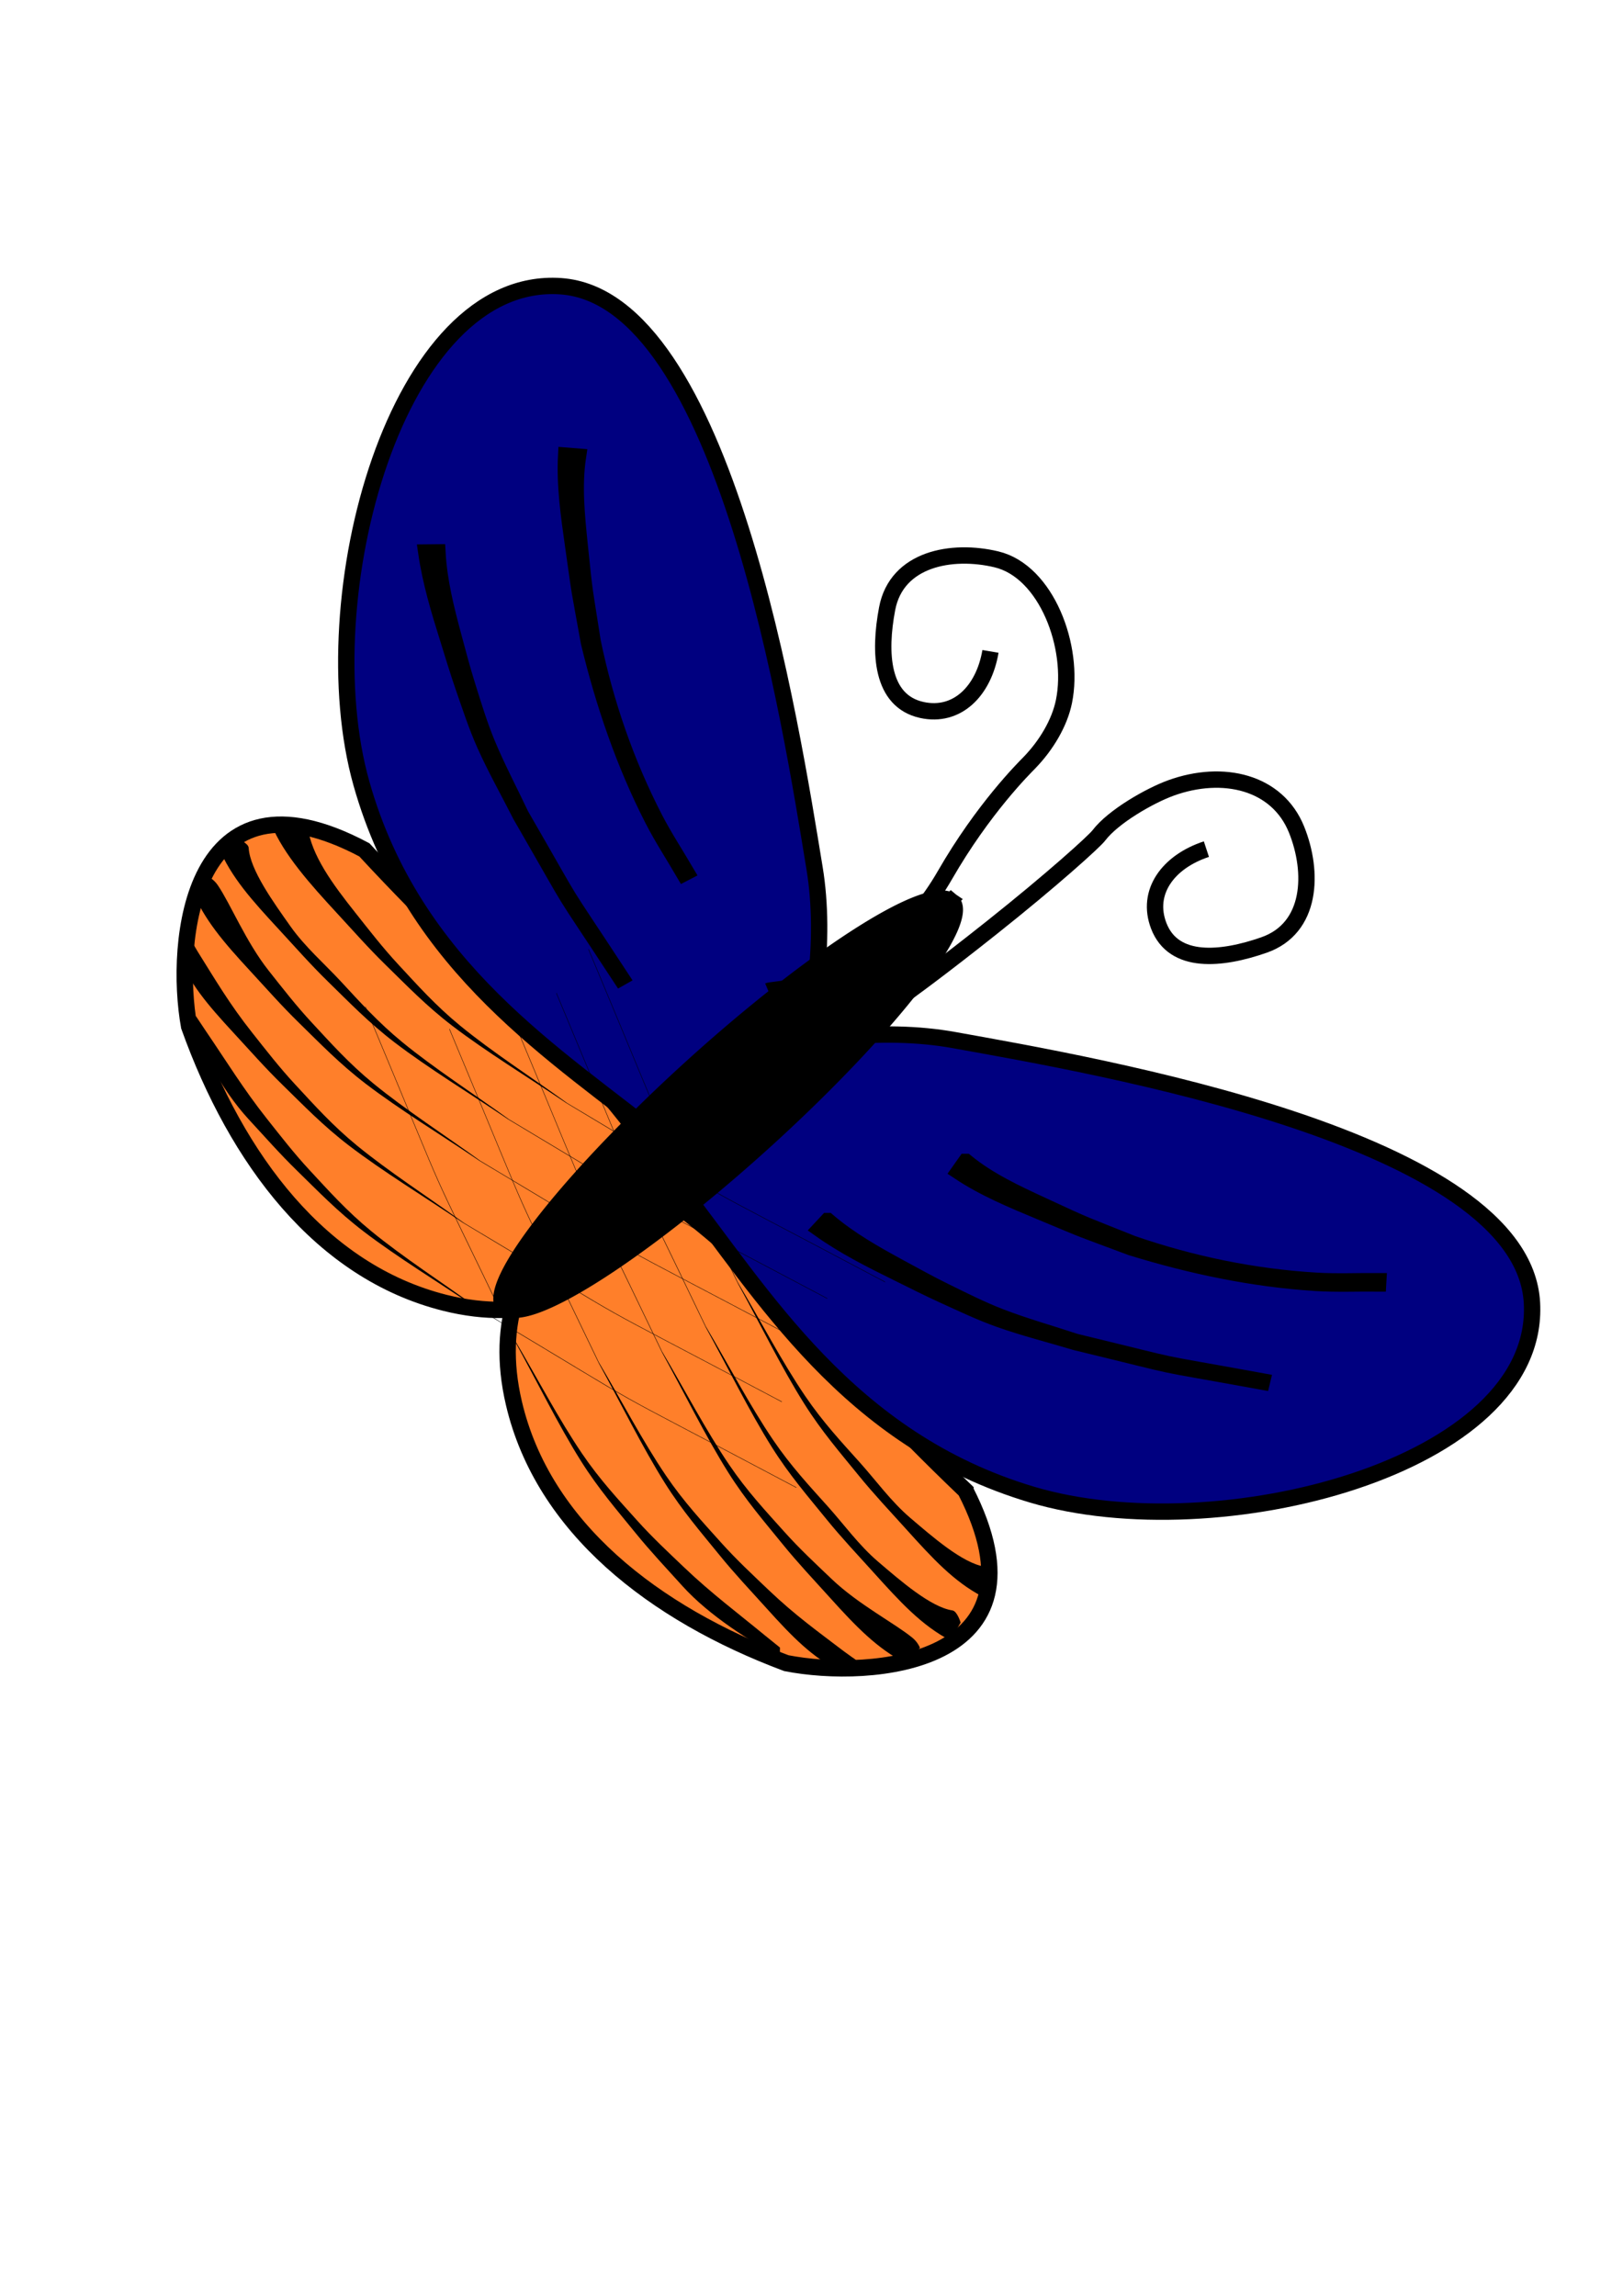
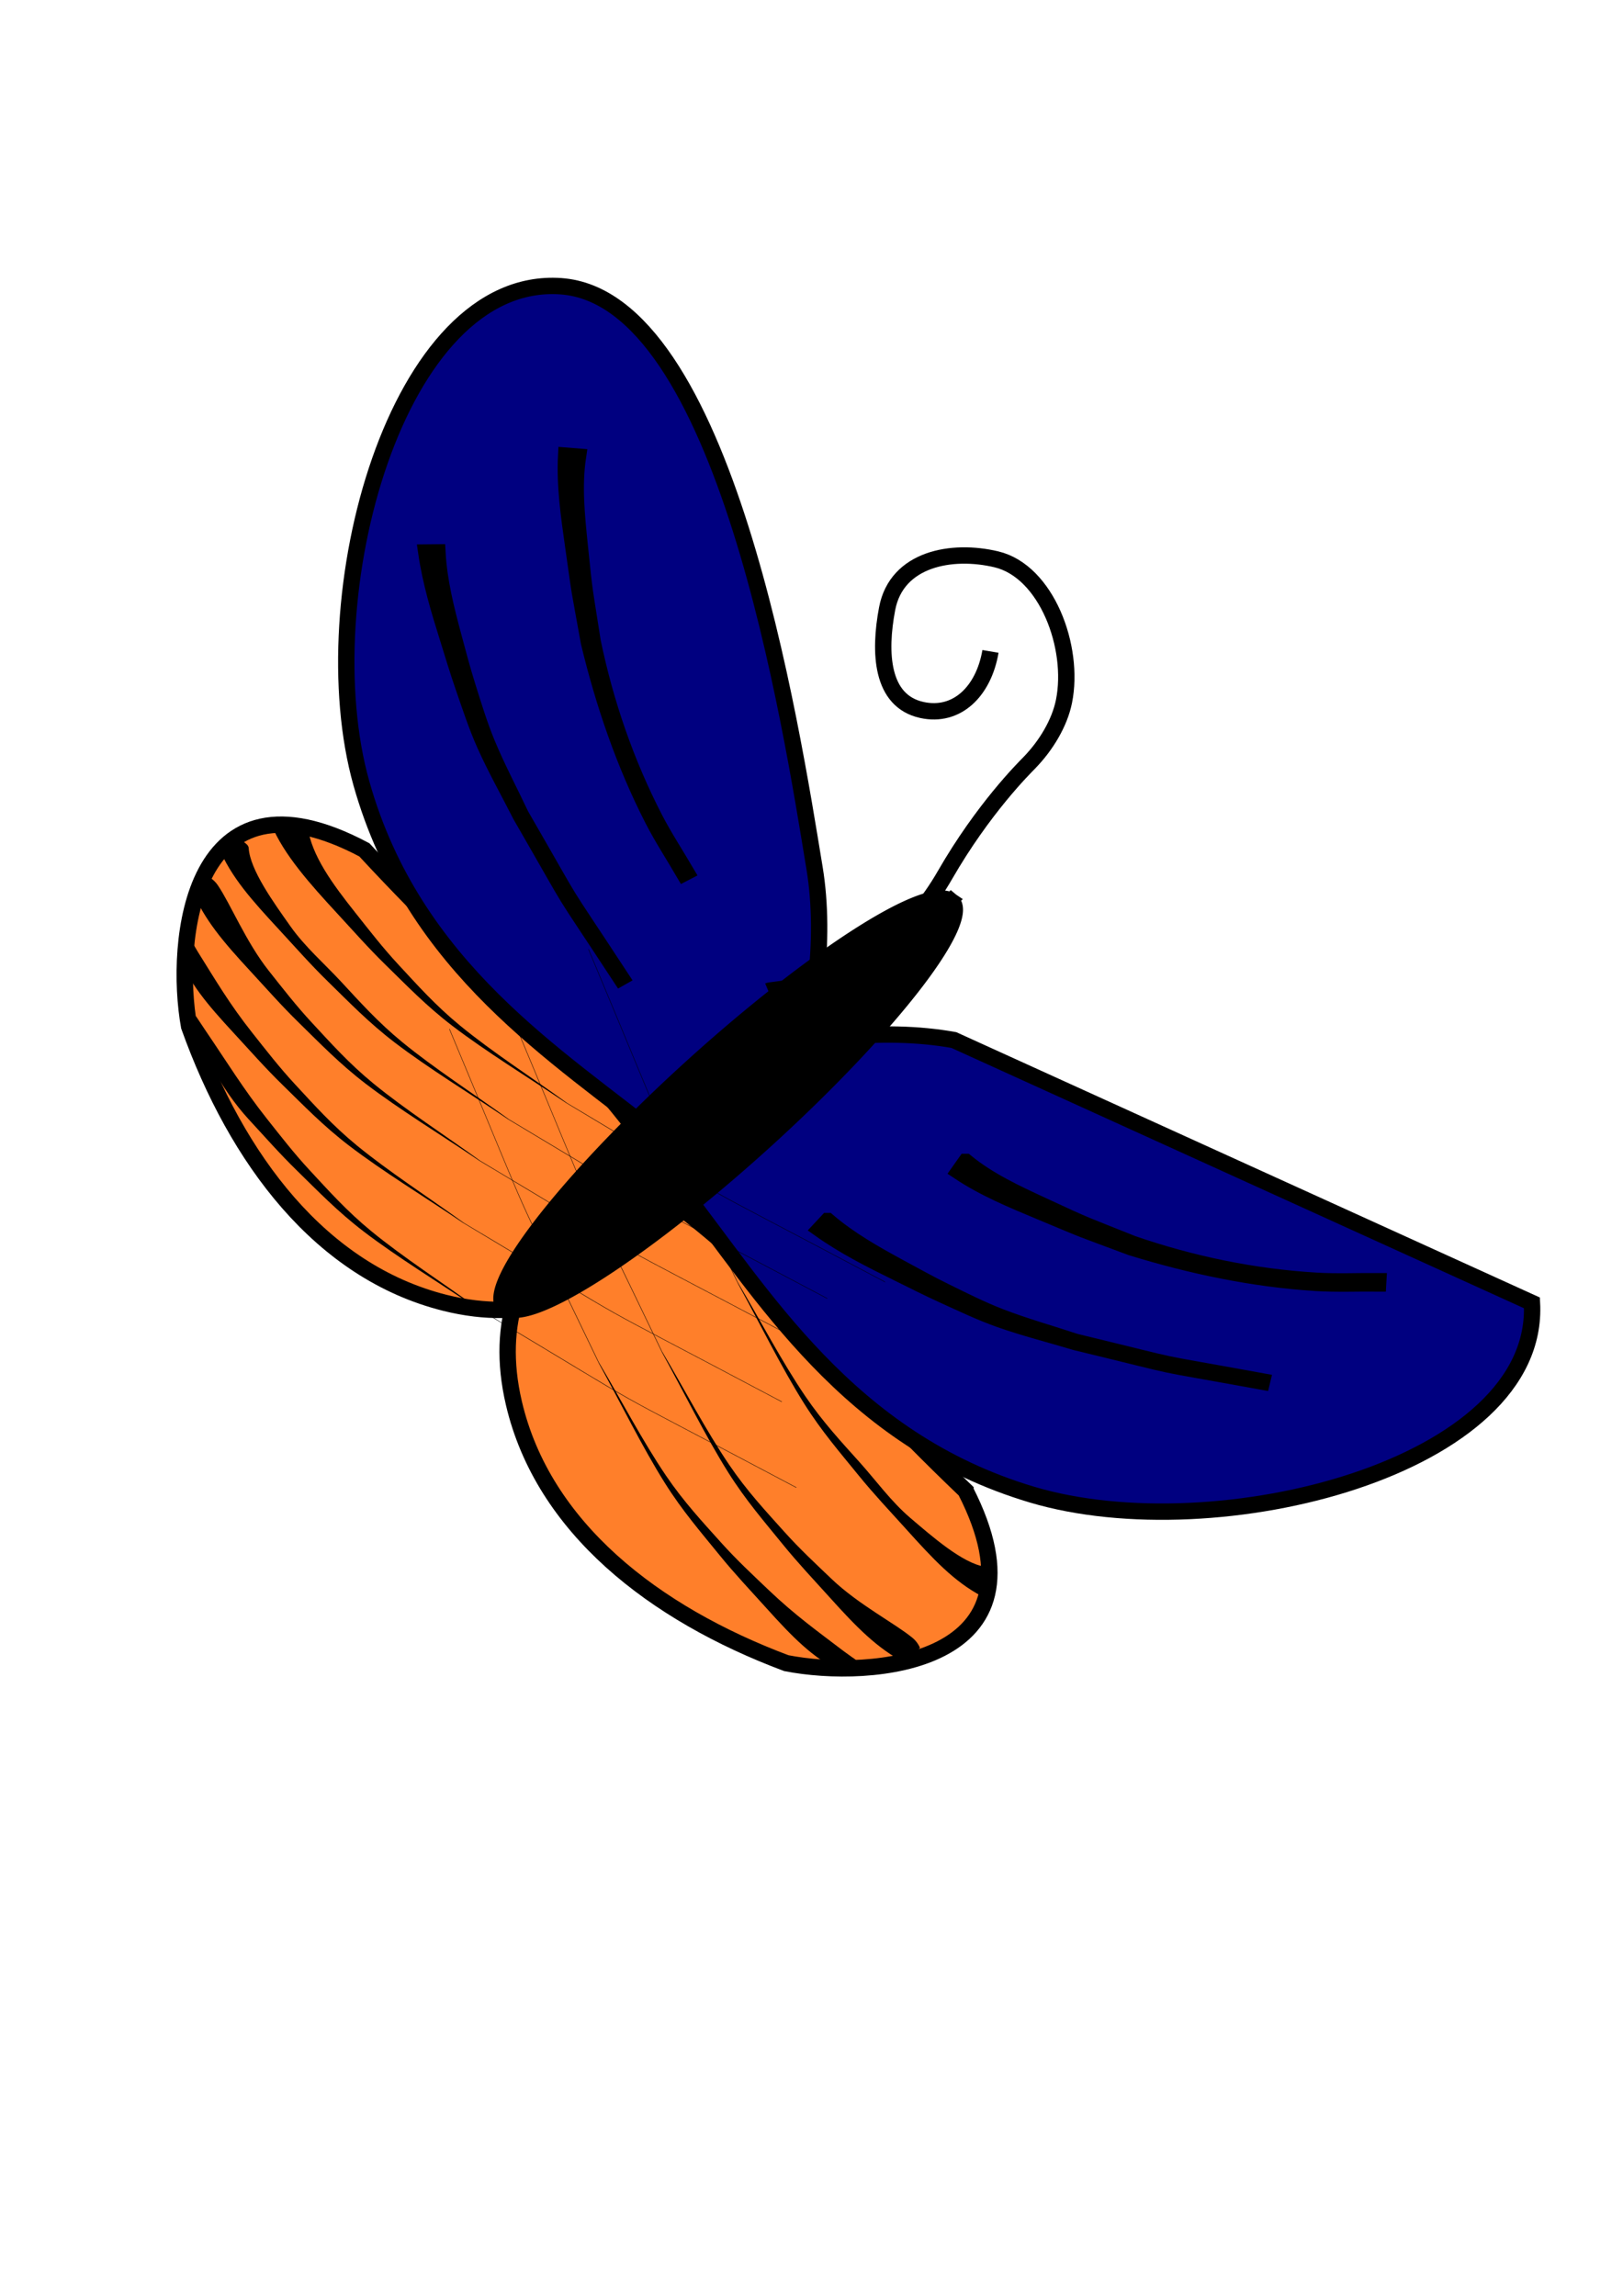
<svg xmlns="http://www.w3.org/2000/svg" xmlns:ns1="http://www.inkscape.org/namespaces/inkscape" xmlns:ns2="http://sodipodi.sourceforge.net/DTD/sodipodi-0.dtd" width="210mm" height="297mm" id="svg10697" version="1.1" ns1:version="0.47 r22583" ns2:docname="papillon_bleu_orange.svg">
  <defs id="defs10699">
    <ns1:path-effect effect="skeletal" id="path-effect12491" is_visible="true" pattern="m -408.781,331.289 c 0.771,14.082 4.199,27.658 7.851,41.219 2.174,8.072 4.291,16.164 6.8,24.138 2.975,9.455 5.849,18.973 9.644,28.129 4.942,11.923 11.018,23.344 16.526,35.016 30.962,53.635 14.67,27.173 48.912,79.364 0,0 -0.105,0.06 -0.105,0.06 l 0,0 c -34.246,-52.198 -17.952,-25.732 -48.918,-79.376 -5.849,-11.57 -12.268,-22.868 -17.546,-34.709 -4.052,-9.091 -7.134,-18.587 -10.4,-27.988 -2.752,-7.921 -5.142,-15.964 -7.648,-23.966 -4.314,-13.777 -8.467,-27.505 -10.538,-41.83 0,0 5.422,-0.056 5.422,-0.056 z" copytype="single_stretched" prop_scale="1" scale_y_rel="false" spacing="0" normal_offset="0" tang_offset="0" prop_units="false" vertical_pattern="false" fuse_tolerance="0" />
    <ns1:path-effect effect="skeletal" id="path-effect11375" is_visible="true" pattern="m 185.529,340.546 c 0,64.302 -78.266,55 -160,37.143 -80.548,-17.598 -168.571,-59.27 -168.571,-123.571 0,-64.302 88.876,-98.21 169.286,-116.429 44.136,-10 120.902,-22.547 148.232,4.619 19.901,19.782 11.054,171.144 11.054,198.238 z" copytype="single_stretched" prop_scale="1" scale_y_rel="false" spacing="0" normal_offset="0" tang_offset="0" prop_units="false" vertical_pattern="false" fuse_tolerance="0" />
    <ns1:perspective ns2:type="inkscape:persp3d" ns1:vp_x="0 : 526.18109 : 1" ns1:vp_y="0 : 1000 : 0" ns1:vp_z="744.09448 : 526.18109 : 1" ns1:persp3d-origin="372.04724 : 350.78739 : 1" id="perspective10705" />
    <ns1:perspective id="perspective11478" ns1:persp3d-origin="0.5 : 0.33333333 : 1" ns1:vp_z="1 : 0.5 : 1" ns1:vp_y="0 : 1000 : 0" ns1:vp_x="0 : 0.5 : 1" ns2:type="inkscape:persp3d" />
    <ns1:perspective id="perspective12375" ns1:persp3d-origin="0.5 : 0.33333333 : 1" ns1:vp_z="1 : 0.5 : 1" ns1:vp_y="0 : 1000 : 0" ns1:vp_x="0 : 0.5 : 1" ns2:type="inkscape:persp3d" />
    <ns1:perspective id="perspective12440" ns1:persp3d-origin="0.5 : 0.33333333 : 1" ns1:vp_z="1 : 0.5 : 1" ns1:vp_y="0 : 1000 : 0" ns1:vp_x="0 : 0.5 : 1" ns2:type="inkscape:persp3d" />
    <ns1:perspective id="perspective12462" ns1:persp3d-origin="0.5 : 0.33333333 : 1" ns1:vp_z="1 : 0.5 : 1" ns1:vp_y="0 : 1000 : 0" ns1:vp_x="0 : 0.5 : 1" ns2:type="inkscape:persp3d" />
    <ns1:perspective id="perspective12508" ns1:persp3d-origin="0.5 : 0.33333333 : 1" ns1:vp_z="1 : 0.5 : 1" ns1:vp_y="0 : 1000 : 0" ns1:vp_x="0 : 0.5 : 1" ns2:type="inkscape:persp3d" />
    <ns1:path-effect effect="skeletal" id="path-effect12491-2" is_visible="true" pattern="m -437.065,339.351 c 0.771,14.082 4.199,27.658 7.851,41.219 2.174,8.072 4.291,16.164 6.8,24.138 2.975,9.455 5.849,18.973 9.644,28.129 4.942,11.923 11.018,23.344 16.526,35.016 30.962,53.635 14.67,27.173 48.912,79.364 0,0 -0.105,0.06 -0.105,0.06 l 0,0 c -34.246,-52.198 -17.952,-25.732 -48.918,-79.376 -5.849,-11.57 -12.268,-22.868 -17.546,-34.709 -4.052,-9.091 -7.134,-18.587 -10.4,-27.988 -2.752,-7.921 -5.142,-15.964 -7.648,-23.966 -4.314,-13.777 -8.467,-27.505 -10.538,-41.83 0,0 5.422,-0.056 5.422,-0.056 z" copytype="single_stretched" prop_scale="1" scale_y_rel="false" spacing="0" normal_offset="0" tang_offset="0" prop_units="false" vertical_pattern="false" fuse_tolerance="0" />
    <ns1:perspective id="perspective12508-6" ns1:persp3d-origin="0.5 : 0.33333333 : 1" ns1:vp_z="1 : 0.5 : 1" ns1:vp_y="0 : 1000 : 0" ns1:vp_x="0 : 0.5 : 1" ns2:type="inkscape:persp3d" />
    <ns1:path-effect effect="skeletal" id="path-effect12491-3" is_visible="true" pattern="m -451.207,359.555 c 0.771,14.082 4.199,27.658 7.851,41.219 2.174,8.072 4.291,16.164 6.8,24.138 2.975,9.455 5.849,18.973 9.644,28.129 4.942,11.923 11.018,23.344 16.526,35.016 30.962,53.635 14.67,27.173 48.912,79.364 0,0 -0.105,0.06 -0.105,0.06 l 0,0 c -34.246,-52.198 -17.952,-25.732 -48.918,-79.376 -5.849,-11.57 -12.268,-22.868 -17.546,-34.709 -4.052,-9.091 -7.134,-18.587 -10.4,-27.988 -2.752,-7.921 -5.142,-15.964 -7.648,-23.966 -4.314,-13.777 -8.467,-27.505 -10.538,-41.83 0,0 5.422,-0.056 5.422,-0.056 z" copytype="single_stretched" prop_scale="1" scale_y_rel="false" spacing="0" normal_offset="0" tang_offset="0" prop_units="false" vertical_pattern="false" fuse_tolerance="0" />
    <ns1:perspective id="perspective12508-3" ns1:persp3d-origin="0.5 : 0.33333333 : 1" ns1:vp_z="1 : 0.5 : 1" ns1:vp_y="0 : 1000 : 0" ns1:vp_x="0 : 0.5 : 1" ns2:type="inkscape:persp3d" />
    <ns1:path-effect effect="skeletal" id="path-effect12491-28" is_visible="true" pattern="m -459.288,389.859 c 0.771,14.082 4.199,27.658 7.851,41.219 2.174,8.072 4.291,16.164 6.8,24.138 2.975,9.455 5.849,18.973 9.644,28.129 4.942,11.923 11.018,23.344 16.526,35.016 30.962,53.635 14.67,27.173 48.912,79.364 0,0 -0.105,0.06 -0.105,0.06 l 0,0 c -34.246,-52.198 -17.952,-25.732 -48.918,-79.376 -5.849,-11.57 -12.268,-22.868 -17.546,-34.709 -4.052,-9.091 -7.134,-18.587 -10.4,-27.988 -2.752,-7.921 -5.142,-15.964 -7.648,-23.966 -4.314,-13.777 -8.467,-27.505 -10.538,-41.83 0,0 5.422,-0.056 5.422,-0.056 z" copytype="single_stretched" prop_scale="1" scale_y_rel="false" spacing="0" normal_offset="0" tang_offset="0" prop_units="false" vertical_pattern="false" fuse_tolerance="0" />
    <ns1:perspective id="perspective12508-0" ns1:persp3d-origin="0.5 : 0.33333333 : 1" ns1:vp_z="1 : 0.5 : 1" ns1:vp_y="0 : 1000 : 0" ns1:vp_x="0 : 0.5 : 1" ns2:type="inkscape:persp3d" />
    <ns1:path-effect effect="skeletal" id="path-effect12491-1" is_visible="true" pattern="m -452.217,431.78 c 0.771,14.082 4.199,27.658 7.851,41.219 2.174,8.072 4.291,16.164 6.8,24.138 2.975,9.455 5.849,18.973 9.644,28.129 4.942,11.923 11.018,23.344 16.526,35.016 30.962,53.635 14.67,27.173 48.912,79.364 0,0 -0.105,0.06 -0.105,0.06 l 0,0 c -34.246,-52.198 -17.952,-25.732 -48.918,-79.376 -5.849,-11.57 -12.268,-22.868 -17.546,-34.709 -4.052,-9.091 -7.134,-18.587 -10.4,-27.988 -2.752,-7.921 -5.142,-15.964 -7.648,-23.966 -4.314,-13.777 -8.467,-27.505 -10.538,-41.83 0,0 5.422,-0.056 5.422,-0.056 z" copytype="single_stretched" prop_scale="1" scale_y_rel="false" spacing="0" normal_offset="0" tang_offset="0" prop_units="false" vertical_pattern="false" fuse_tolerance="0" />
    <ns1:perspective id="perspective12570" ns1:persp3d-origin="0.5 : 0.33333333 : 1" ns1:vp_z="1 : 0.5 : 1" ns1:vp_y="0 : 1000 : 0" ns1:vp_x="0 : 0.5 : 1" ns2:type="inkscape:persp3d" />
    <ns1:path-effect effect="skeletal" id="path-effect12491-6" is_visible="true" pattern="m -350.071,638.426 c 0.771,14.082 4.199,27.658 7.851,41.219 2.174,8.072 4.291,16.164 6.8,24.138 2.975,9.455 5.849,18.973 9.644,28.129 4.942,11.923 11.018,23.344 16.526,35.016 30.962,53.635 14.67,27.173 48.912,79.364 0,0 -0.105,0.06 -0.105,0.06 l 0,0 c -34.246,-52.198 -17.952,-25.732 -48.918,-79.376 -5.849,-11.57 -12.268,-22.868 -17.546,-34.709 -4.052,-9.091 -7.134,-18.587 -10.4,-27.988 -2.752,-7.921 -5.142,-15.964 -7.648,-23.966 -4.314,-13.777 -8.467,-27.505 -10.538,-41.83 0,0 5.422,-0.056 5.422,-0.056 z" copytype="single_stretched" prop_scale="1" scale_y_rel="false" spacing="0" normal_offset="0" tang_offset="0" prop_units="false" vertical_pattern="false" fuse_tolerance="0" />
    <ns1:perspective id="perspective12570-9" ns1:persp3d-origin="0.5 : 0.33333333 : 1" ns1:vp_z="1 : 0.5 : 1" ns1:vp_y="0 : 1000 : 0" ns1:vp_x="0 : 0.5 : 1" ns2:type="inkscape:persp3d" />
    <ns1:path-effect effect="skeletal" id="path-effect12491-34" is_visible="true" pattern="m 201.357,816.997 c 0.771,14.082 4.199,27.658 7.851,41.219 2.174,8.072 4.291,16.164 6.8,24.138 2.975,9.455 5.849,18.973 9.644,28.129 4.942,11.923 11.018,23.344 16.526,35.016 30.962,53.635 14.67,27.173 48.912,79.364 0,0 -0.105,0.06 -0.105,0.06 l 0,0 c -34.246,-52.198 -17.952,-25.732 -48.918,-79.376 -5.849,-11.57 -12.268,-22.868 -17.546,-34.709 -4.052,-9.091 -7.134,-18.587 -10.4,-27.988 -2.752,-7.921 -5.142,-15.964 -7.648,-23.966 -4.314,-13.777 -8.467,-27.505 -10.538,-41.83 0,0 5.422,-0.056 5.422,-0.056 z" copytype="single_stretched" prop_scale="1" scale_y_rel="false" spacing="0" normal_offset="0" tang_offset="0" prop_units="false" vertical_pattern="false" fuse_tolerance="0" />
  </defs>
  <ns2:namedview id="base" pagecolor="#ffffff" bordercolor="#666666" borderopacity="1.0" ns1:pageopacity="0.0" ns1:pageshadow="2" ns1:zoom="0.35" ns1:cx="554.76086" ns1:cy="838.55258" ns1:document-units="px" ns1:current-layer="layer1" showgrid="false" ns1:window-width="1280" ns1:window-height="938" ns1:window-x="-4" ns1:window-y="-4" ns1:window-maximized="1" />
  <g ns1:label="Calque 1" ns1:groupmode="layer" id="layer1">
    <g id="g12620">
      <path ns2:nodetypes="ccssc" id="path12344-7" d="M 178.187,415.529 C 93.36,370.434 85.014,460.649 92.484,501.844 115.77,566.942 156.887,621.766 217.486,636.988 298.648,657.374 332.995,582.312 318.735,562.802 273.121,500.395 246.768,489.628 178.187,415.529 z" style="fill:#ff7f2a;fill-opacity:1;fill-rule:evenodd;stroke:#000000;stroke-width:8;stroke-linecap:round;stroke-linejoin:miter;stroke-miterlimit:4;stroke-opacity:1;stroke-dashoffset:0" />
      <path style="fill:#000080;fill-opacity:1;fill-rule:evenodd;stroke:#000000;stroke-width:8;stroke-linecap:round;stroke-linejoin:miter;stroke-miterlimit:4;stroke-opacity:1;stroke-dashoffset:0" d="m 398.366,424.592 c 11.391,69.289 -22.037,175.091 -74.183,132.922 C 272.958,516.09 202.231,473.615 176.715,382.948 151.198,292.28 193.868,134.361 274.228,139.947 c 80.361,5.586 112.746,215.357 124.137,284.645 z" id="path11224-2" ns2:nodetypes="cszzc" />
      <path ns2:nodetypes="ccssc" id="path12344" d="m 425.68,845.997 c 43.782,85.511 -46.551,92.466 -87.626,84.362 -64.732,-24.286 -118.916,-66.242 -133.202,-127.069 -19.133,-81.467 56.449,-114.653 75.737,-100.094 61.697,46.571 72.056,73.086 145.091,142.801 z" style="fill:#ff7f2a;fill-opacity:1;fill-rule:evenodd;stroke:#000000;stroke-width:8;stroke-linecap:round;stroke-linejoin:miter;stroke-miterlimit:4;stroke-dashoffset:0;stroke-opacity:1" transform="translate(46.467,-117.178)" />
-       <path style="fill:#000080;fill-opacity:1;fill-rule:evenodd;stroke:#000000;stroke-width:8;stroke-linecap:round;stroke-linejoin:miter;stroke-miterlimit:4;stroke-opacity:1;stroke-dashoffset:0" d="m 466.477,508.527 c -69.105,-12.458 -175.41,19.336 -134.049,72.126 40.63,51.857 82.01,123.23 172.274,150.14 90.264,26.91 248.822,-13.32 244.475,-93.758 C 744.829,556.598 535.582,520.985 466.477,508.527 z" id="path11224" ns2:nodetypes="cszzc" />
+       <path style="fill:#000080;fill-opacity:1;fill-rule:evenodd;stroke:#000000;stroke-width:8;stroke-linecap:round;stroke-linejoin:miter;stroke-miterlimit:4;stroke-opacity:1;stroke-dashoffset:0" d="m 466.477,508.527 c -69.105,-12.458 -175.41,19.336 -134.049,72.126 40.63,51.857 82.01,123.23 172.274,150.14 90.264,26.91 248.822,-13.32 244.475,-93.758 z" id="path11224" ns2:nodetypes="cszzc" />
      <path ns2:end="6.2646066" ns2:start="0" transform="matrix(0.74,-0.676,0.744,0.624,-317.053,429.137)" d="m 497.143,556.648 a 147.143,26.5 0 1 1 -0.025,-0.492 L 350,556.648 z" ns2:ry="26.500109" ns2:rx="147.14287" ns2:cy="556.64789" ns2:cx="350" id="path11226" style="fill:#000000;fill-opacity:1;fill-rule:evenodd;stroke:#000000;stroke-width:8;stroke-linecap:round;stroke-linejoin:miter;stroke-miterlimit:4;stroke-opacity:1;stroke-dasharray:none;stroke-dashoffset:0" ns2:type="arc" />
      <path ns2:nodetypes="cssssssc" id="path11230" d="m 484.375,318.503 c -3.317,19.436 -16.358,32.421 -33.596,28.624 -19.915,-4.387 -21.024,-28.013 -16.941,-49.527 4.642,-24.458 31.638,-29.32 53.443,-24.116 24.473,5.841 38.399,42.915 33.036,69.462 -2.136,10.573 -8.711,21.537 -16.922,29.985 -2.621,2.696 -22.569,22.411 -41.322,54.993 -32.071,55.723 -83.225,55.272 -86.329,56.586" style="fill:none;stroke:#000000;stroke-width:8;stroke-linecap:butt;stroke-linejoin:miter;stroke-miterlimit:4;stroke-opacity:1;stroke-dasharray:none" />
-       <path ns2:nodetypes="cssssssc" id="path11230-8" d="m 589.967,415.176 c -18.727,6.169 -29.63,20.995 -23.313,37.477 7.298,19.042 30.827,16.628 51.495,9.392 23.497,-8.225 24.293,-35.644 15.906,-56.434 -9.413,-23.333 -36.024,-29.574 -61.479,-20.325 -10.138,3.684 -28.084,13.836 -35.218,23.21 -2.277,2.992 -22.848,21.609 -52.282,44.996 -50.337,39.996 -56.431,41.018 -57.269,44.282" style="fill:none;stroke:#000000;stroke-width:8;stroke-linecap:butt;stroke-linejoin:miter;stroke-miterlimit:4;stroke-opacity:1;stroke-dasharray:none" />
      <path d="m 282.63,223.273 c -2.15,14.288 -0.637,28.861 0.82,43.129 2.619,25.653 2.171,20.307 6.386,47.399 6.213,29.996 16.298,59.263 30.38,86.508 4.632,8.962 10.198,17.411 15.296,26.116 0,0 -0.977,0.507 -0.977,0.507 l 0,0 c -5.093,-8.746 -10.662,-17.231 -15.277,-26.238 -14.022,-27.364 -24.051,-56.797 -31.24,-86.621 -5.453,-30.37 -3.7,-18.917 -7.722,-47.348 -2.057,-14.537 -4.177,-29.178 -3.422,-43.911 0,0 5.757,0.459 5.757,0.459 z" id="path12428" style="fill:#000080;fill-opacity:1;fill-rule:evenodd;stroke:#000000;stroke-width:8;stroke-linecap:round;stroke-linejoin:miter;stroke-miterlimit:4;stroke-opacity:1;stroke-dasharray:none;stroke-dashoffset:0" />
      <path d="m 213.907,270.092 c 0.771,14.082 4.199,27.658 7.851,41.219 2.174,8.072 4.291,16.164 6.8,24.138 2.975,9.455 5.849,18.973 9.644,28.129 4.942,11.923 11.018,23.344 16.526,35.016 30.962,53.635 14.67,27.173 48.912,79.364 0,0 -0.105,0.06 -0.105,0.06 l 0,0 c -34.246,-52.198 -17.952,-25.732 -48.918,-79.376 -5.849,-11.57 -12.268,-22.868 -17.546,-34.709 -4.052,-9.091 -7.134,-18.587 -10.4,-27.988 -2.752,-7.921 -5.142,-15.964 -7.648,-23.966 -4.314,-13.777 -8.467,-27.505 -10.538,-41.83 0,0 5.422,-0.056 5.422,-0.056 z" id="path12430" style="fill:#000080;fill-opacity:1;fill-rule:evenodd;stroke:#000000;stroke-width:8;stroke-linecap:round;stroke-linejoin:miter;stroke-miterlimit:4;stroke-opacity:1;stroke-dasharray:none;stroke-dashoffset:0" />
      <path ns1:transform-center-y="-14.142136" d="m 472.343,568.125 c 11.185,9.146 24.487,15.288 37.498,21.324 23.392,10.851 18.568,8.505 44.011,18.719 28.962,9.979 59.275,16.257 89.89,18.066 10.071,0.595 20.177,0.126 30.265,0.188 0,0 -0.063,1.099 -0.063,1.099 l 0,0 c -10.12,-0.089 -20.26,0.366 -30.36,-0.267 -30.687,-1.921 -61.114,-8.332 -90.427,-17.384 -28.895,-10.823 -18.153,-6.481 -44.651,-17.544 -13.549,-5.657 -27.219,-11.312 -39.499,-19.486 0,0 3.335,-4.715 3.335,-4.715 z" id="path12428-6" style="fill:#000080;fill-opacity:1;fill-rule:evenodd;stroke:#000000;stroke-width:8;stroke-linecap:round;stroke-linejoin:miter;stroke-miterlimit:4;stroke-opacity:1;stroke-dasharray:none;stroke-dashoffset:0" />
      <path d="m 404.759,597.031 c 10.73,9.153 22.924,16.033 35.264,22.74 7.344,3.992 14.665,8.04 22.169,11.722 8.899,4.367 17.773,8.849 27.021,12.415 12.042,4.644 24.503,8.12 36.754,12.18 60.193,14.567 29.794,8.116 91.203,19.312 0,0 -0.029,0.118 -0.029,0.118 l 0,0 c -61.417,-11.198 -31.015,-4.745 -91.217,-19.316 -12.412,-3.743 -25.021,-6.886 -37.236,-11.23 -9.377,-3.335 -18.38,-7.652 -27.44,-11.77 -7.634,-3.47 -15.106,-7.285 -22.63,-10.989 -12.952,-6.377 -25.757,-12.837 -37.559,-21.216 0,0 3.699,-3.965 3.699,-3.965 z" id="path12430-4" style="fill:#000080;fill-opacity:1;fill-rule:evenodd;stroke:#000000;stroke-width:8;stroke-linecap:round;stroke-linejoin:miter;stroke-miterlimit:4;stroke-opacity:1;stroke-dasharray:none;stroke-dashoffset:0" />
      <path ns2:nodetypes="cc" ns1:original-d="M 127.27922,506.87981 438.4062,523.04226" ns1:path-effect="#path-effect12491" id="path12489" d="m 150.402,403.978 c 1.791,14.195 12.294,28.334 23.533,42.497 6.69,8.43 13.193,16.871 20.982,25.261 9.236,9.948 18.139,19.94 30.073,29.73 15.539,12.746 34.813,25.184 52.219,37.776 98.452,58.822 46.555,29.628 155.808,87.565 0,0 -0.347,0.042 -0.347,0.042 -109.266,-57.945 -57.363,-28.747 -155.827,-87.578 -18.523,-12.548 -38.927,-24.921 -55.57,-37.643 -12.777,-9.767 -22.362,-19.773 -32.553,-29.717 -8.586,-8.378 -15.985,-16.816 -23.764,-25.233 -13.392,-14.491 -26.257,-28.906 -32.286,-43.564 0,0 17.732,0.865 17.732,0.865 z" style="fill:#000000;fill-rule:evenodd;stroke:none" />
      <path ns2:nodetypes="cassccccsssccs" id="path12489-1" d="m 121.612,414.565 c 0.632,10.722 12.114,26.596 20.502,38.456 6.988,9.88 16.728,18.387 24.517,26.776 9.236,9.948 18.139,19.94 30.073,29.73 15.539,12.746 34.813,25.184 52.219,37.776 98.452,58.822 46.555,29.628 155.808,87.565 0,0 -0.347,0.042 -0.347,0.042 -109.266,-57.945 -57.363,-28.747 -155.827,-87.578 -18.523,-12.548 -38.927,-24.921 -55.57,-37.643 -12.777,-9.767 -22.362,-19.773 -32.553,-29.717 -8.586,-8.378 -15.985,-16.816 -23.764,-25.233 -13.392,-14.491 -23.732,-25.875 -29.761,-40.533 0,0 9.146,-4.186 9.146,-4.186 0,0 5.415,2.157 5.556,4.546 z" style="fill:#000000;fill-rule:evenodd;stroke:none" />
      <path ns2:nodetypes="csssccccsssccs" id="path12489-8" d="m 106.46,432.748 c 6.221,9.092 13.809,27.829 25.048,41.992 6.69,8.43 13.193,16.871 20.982,25.261 9.236,9.948 18.139,19.94 30.073,29.73 15.539,12.746 34.813,25.184 52.219,37.776 98.452,58.822 46.555,29.628 155.808,87.565 0,0 -0.347,0.042 -0.347,0.042 -109.266,-57.945 -57.363,-28.747 -155.827,-87.578 -18.523,-12.548 -38.927,-24.921 -55.57,-37.643 -12.777,-9.767 -22.362,-19.773 -32.553,-29.717 -8.586,-8.378 -15.985,-16.816 -23.764,-25.233 -13.392,-14.491 -22.722,-25.37 -28.75,-40.028 0,0 8.136,-6.206 8.136,-6.206 0,0 2.54,1.109 4.546,4.041 z" style="fill:#000000;fill-rule:evenodd;stroke:none" />
      <path ns2:nodetypes="csssccccssscca" id="path12489-6" d="m 96.864,465.578 c 8.427,13.434 15.324,25.303 26.563,39.466 6.69,8.43 13.193,16.871 20.982,25.261 9.236,9.948 18.139,19.94 30.073,29.73 15.539,12.746 34.813,25.184 52.219,37.776 98.452,58.822 46.555,29.628 155.808,87.565 0,0 -0.347,0.042 -0.347,0.042 C 272.895,627.472 324.798,656.67 226.334,597.839 207.811,585.291 187.407,572.918 170.764,560.196 c -12.777,-9.767 -22.362,-19.773 -32.553,-29.717 -8.586,-8.378 -15.985,-16.816 -23.764,-25.233 -13.392,-14.491 -21.712,-24.36 -27.74,-39.018 3.799,-4.538 1.354,-10.065 6.621,-6.711 0,0 2.293,4.08 3.535,6.061 z" style="fill:#000000;fill-rule:evenodd;stroke:none" />
      <path ns2:nodetypes="csssccccssscca" id="path12489-2" d="m 100.904,504.469 c 9.72,14.265 18.355,28.334 29.594,42.497 6.69,8.43 13.193,16.871 20.982,25.261 9.236,9.948 18.139,19.94 30.073,29.73 15.539,12.746 34.813,25.184 52.219,37.776 98.452,58.822 46.555,29.628 155.808,87.565 0,0 -0.347,0.042 -0.347,0.042 -109.266,-57.945 -57.363,-28.747 -155.827,-87.578 -18.523,-12.548 -38.927,-24.921 -55.57,-37.643 -12.777,-9.767 -22.362,-19.773 -32.553,-29.717 -8.586,-8.378 -15.985,-16.816 -23.764,-25.233 -13.392,-14.491 -24.237,-35.977 -30.266,-50.635 0,0 4.6,0.36 4.6,0.36 0,0 3.342,5.068 5.051,7.576 z" style="fill:#000000;fill-rule:evenodd;stroke:none" />
-       <path ns2:nodetypes="cassccccsssccs" id="path12489-1-5" d="M 465.753,787.401 C 455.133,785.796 440.37,772.917 429.322,763.483 420.119,755.625 412.535,745.151 404.889,736.631 395.823,726.528 386.683,716.752 378.02,703.977 366.741,687.343 356.11,667.016 345.154,648.536 295.538,545.139 319.887,599.477 272.135,485.405 c 0,0 -0.073,0.342 -0.073,0.342 47.759,114.086 23.406,59.741 73.031,163.152 10.81,19.588 21.275,41.034 32.429,58.765 8.563,13.613 17.656,24.069 26.631,35.123 7.562,9.313 15.291,17.449 22.965,25.962 13.212,14.655 23.608,25.989 37.656,33.326 0,0 5.001,-8.727 5.001,-8.727 0,0 -1.655,-5.589 -4.021,-5.946 z" style="fill:#000000;fill-rule:evenodd;stroke:none" />
      <path ns2:nodetypes="csssccccsssccs" id="path12489-8-4" d="m 446.266,800.835 c -8.488,-7.022 -26.456,-16.285 -39.538,-28.766 -7.786,-7.429 -15.6,-14.674 -23.246,-23.194 -9.066,-10.103 -18.207,-19.879 -26.869,-32.654 -11.279,-16.634 -21.911,-36.961 -32.866,-55.441 -49.616,-103.397 -25.268,-49.059 -73.019,-163.131 0,0 -0.073,0.342 -0.073,0.342 47.759,114.086 23.406,59.741 73.031,163.152 10.81,19.588 21.275,41.034 32.429,58.765 8.563,13.613 17.656,24.069 26.631,35.122 7.562,9.313 15.291,17.449 22.965,25.962 13.212,14.655 23.197,24.937 37.245,32.275 0,0 6.921,-7.537 6.921,-7.537 0,0 -0.874,-2.631 -3.61,-4.895 z" style="fill:#000000;fill-rule:evenodd;stroke:none" />
      <path ns2:nodetypes="csssccccssscca" id="path12489-6-6" d="m 412.699,807.404 c -12.611,-9.614 -23.803,-17.564 -36.885,-30.045 -7.786,-7.429 -15.601,-14.674 -23.246,-23.194 -9.066,-10.103 -18.207,-19.879 -26.869,-32.654 -11.279,-16.634 -21.911,-36.961 -32.866,-55.441 -49.616,-103.397 -25.268,-49.059 -73.019,-163.131 0,0 -0.073,0.342 -0.073,0.342 47.759,114.086 23.406,59.741 73.031,163.152 10.81,19.588 21.275,41.034 32.429,58.765 8.563,13.613 17.656,24.069 26.631,35.122 7.562,9.313 15.291,17.449 22.965,25.962 13.212,14.655 22.283,23.839 36.331,31.177 4.865,-3.37 10.146,-0.432 7.286,-5.982 0,0 -3.854,-2.654 -5.714,-4.072 z" style="fill:#000000;fill-rule:evenodd;stroke:none" />
-       <path ns2:nodetypes="csssccccssscca" id="path12489-2-7" d="m 374.338,799.84 c -13.321,-10.978 -26.545,-20.857 -39.627,-33.339 -7.786,-7.429 -15.6,-14.674 -23.246,-23.194 -9.066,-10.103 -18.207,-19.879 -26.869,-32.654 -11.279,-16.634 -21.911,-36.961 -32.866,-55.441 -49.616,-103.397 -25.268,-49.059 -73.019,-163.131 0,0 -0.073,0.342 -0.073,0.342 47.759,114.086 23.406,59.741 73.031,163.152 10.81,19.588 21.275,41.034 32.429,58.765 8.563,13.613 17.656,24.069 26.631,35.123 7.562,9.313 15.291,17.449 22.965,25.962 13.212,14.655 33.622,27.411 47.67,34.749 0,0 0.061,-4.614 0.061,-4.614 0,0 -4.743,-3.789 -7.085,-5.719 z" style="fill:#000000;fill-rule:evenodd;stroke:none" />
      <path style="fill:#000000;fill-rule:evenodd;stroke:none" d="m 481.467,765.972 c -10.62,-1.605 -25.383,-14.485 -36.431,-23.918 -9.203,-7.858 -16.788,-18.332 -24.433,-26.852 C 411.538,705.099 402.397,695.323 393.735,682.548 382.455,665.914 371.824,645.588 360.869,627.108 311.252,523.711 335.601,578.049 287.849,463.977 c 0,0 -0.073,0.342 -0.073,0.342 47.759,114.086 23.406,59.741 73.031,163.152 10.81,19.588 21.275,41.034 32.429,58.765 8.563,13.613 17.656,24.069 26.631,35.123 7.562,9.313 15.291,17.449 22.965,25.962 13.212,14.655 23.608,25.989 37.656,33.326 0,0 5.001,-8.727 5.001,-8.727 0,0 -1.655,-5.589 -4.021,-5.946 z" id="path12618" ns2:nodetypes="cassccccsssccs" />
    </g>
  </g>
</svg>